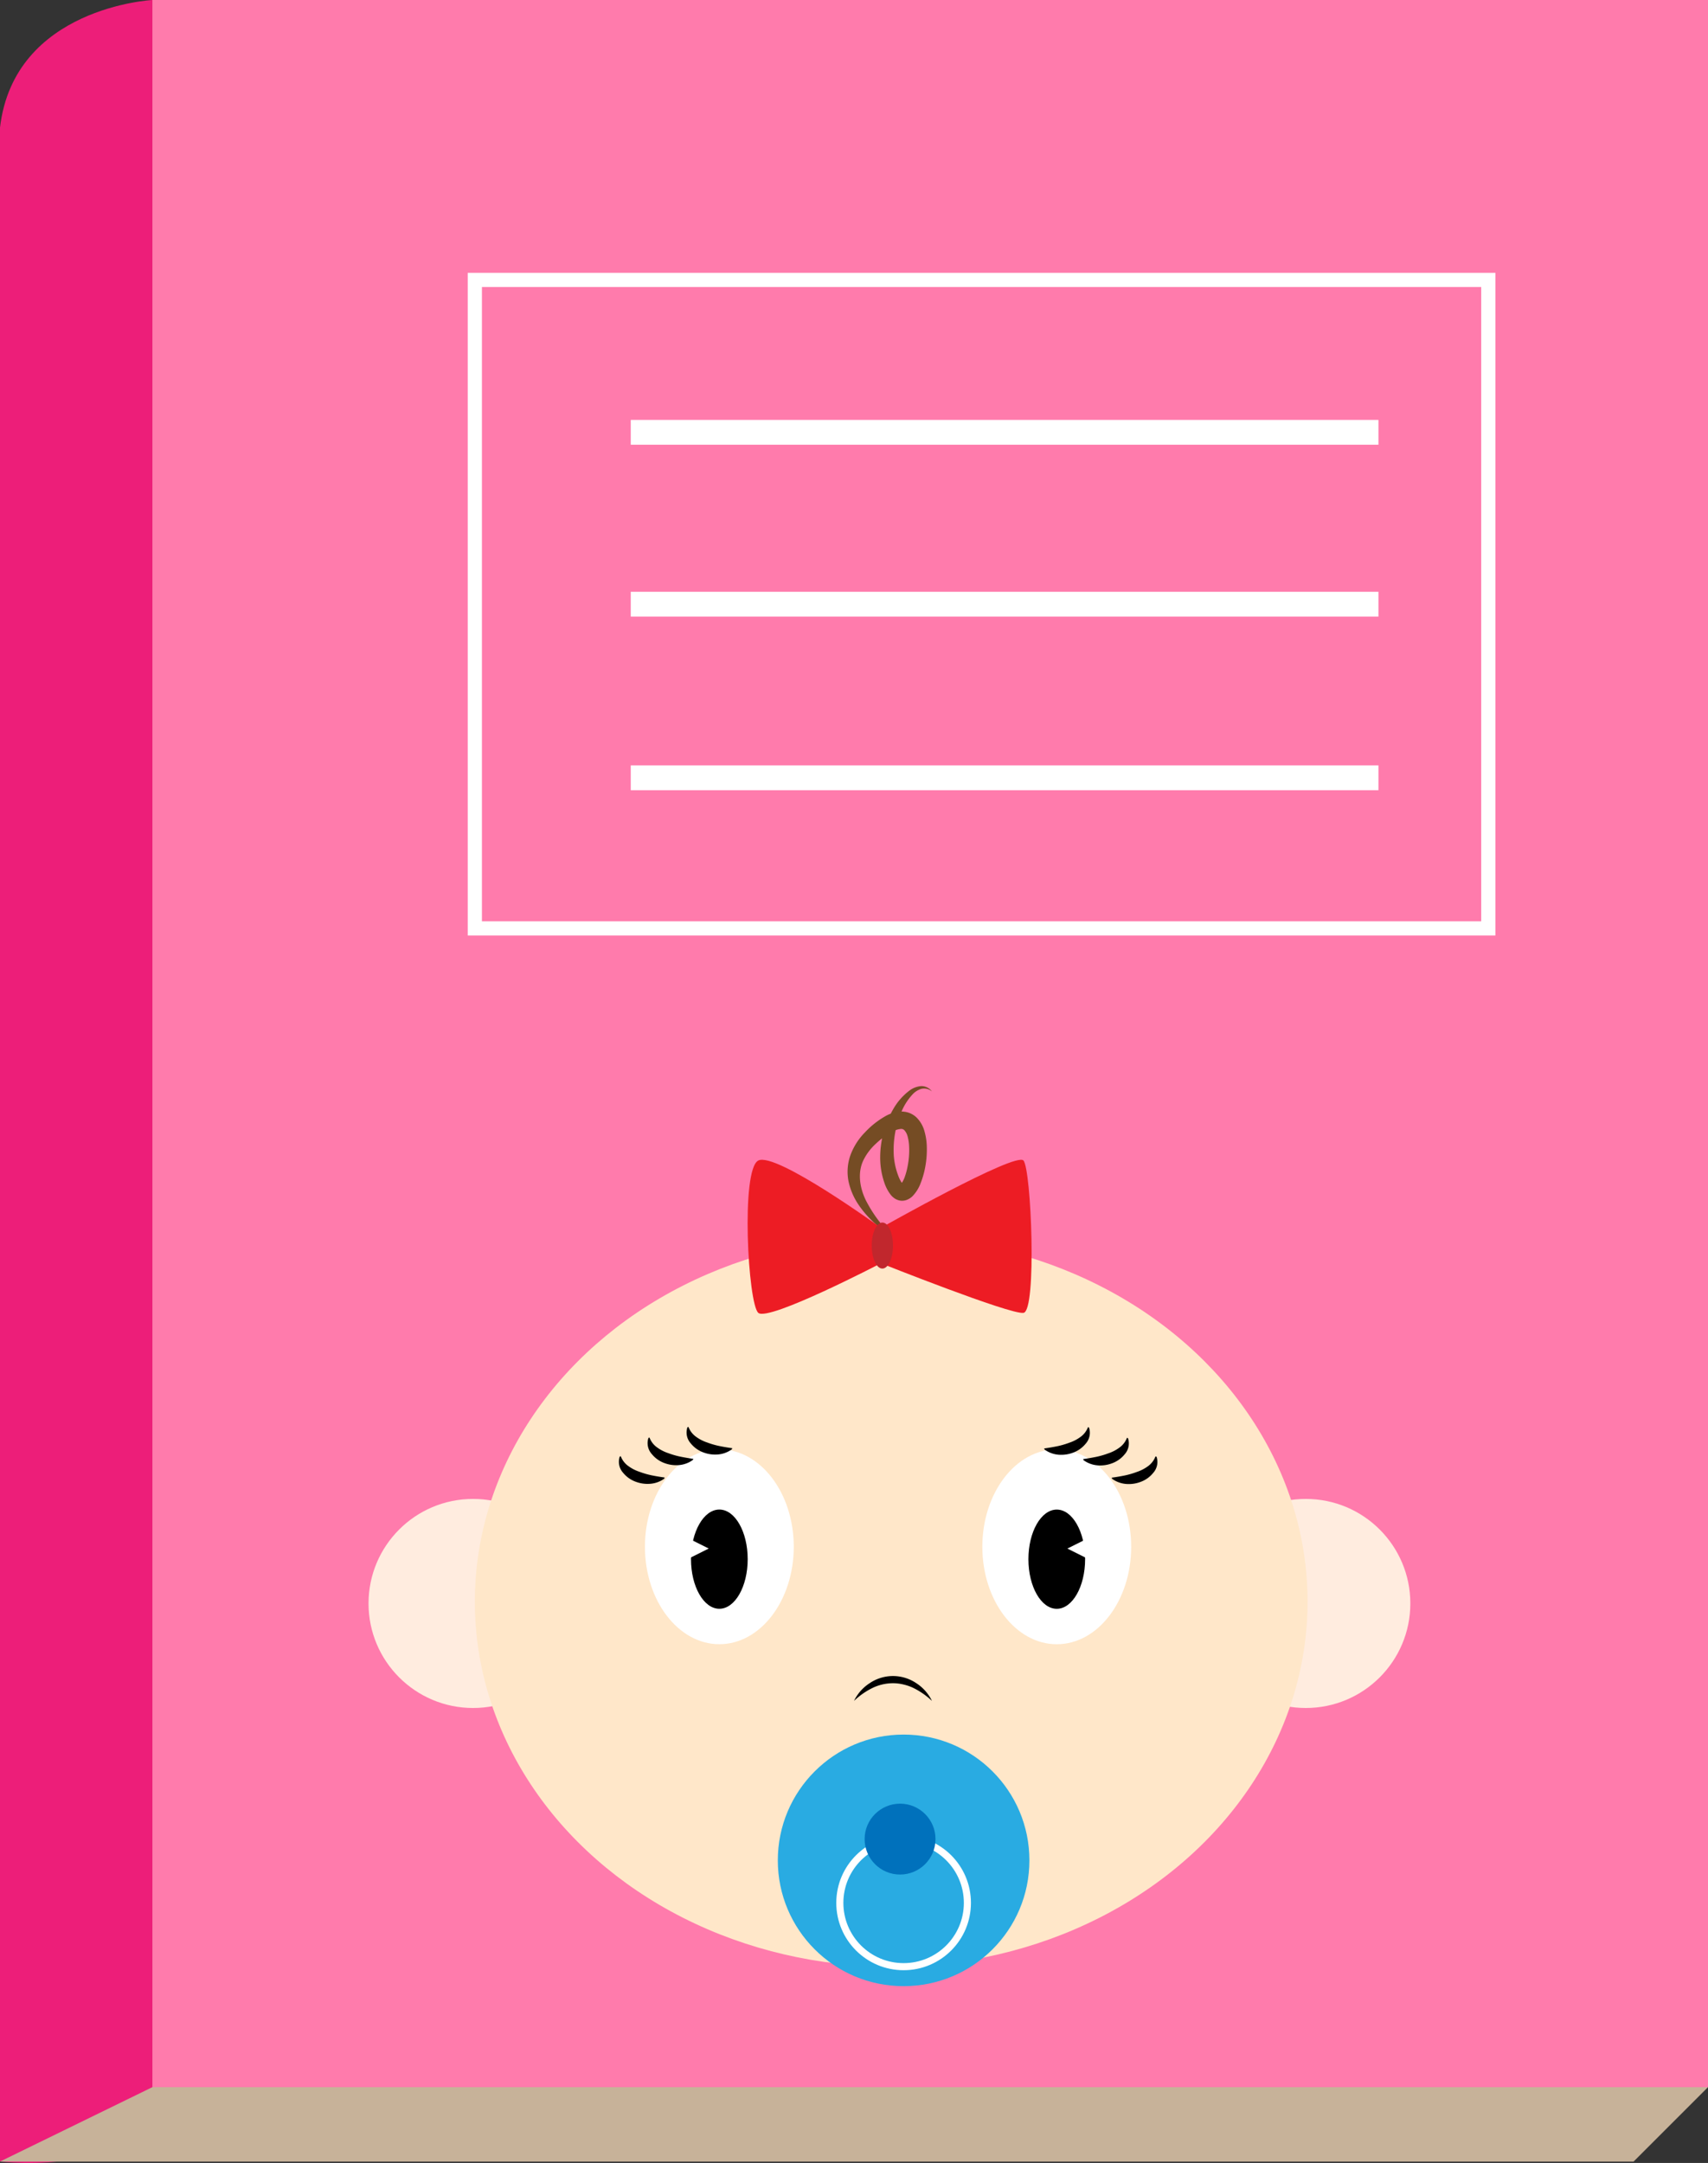
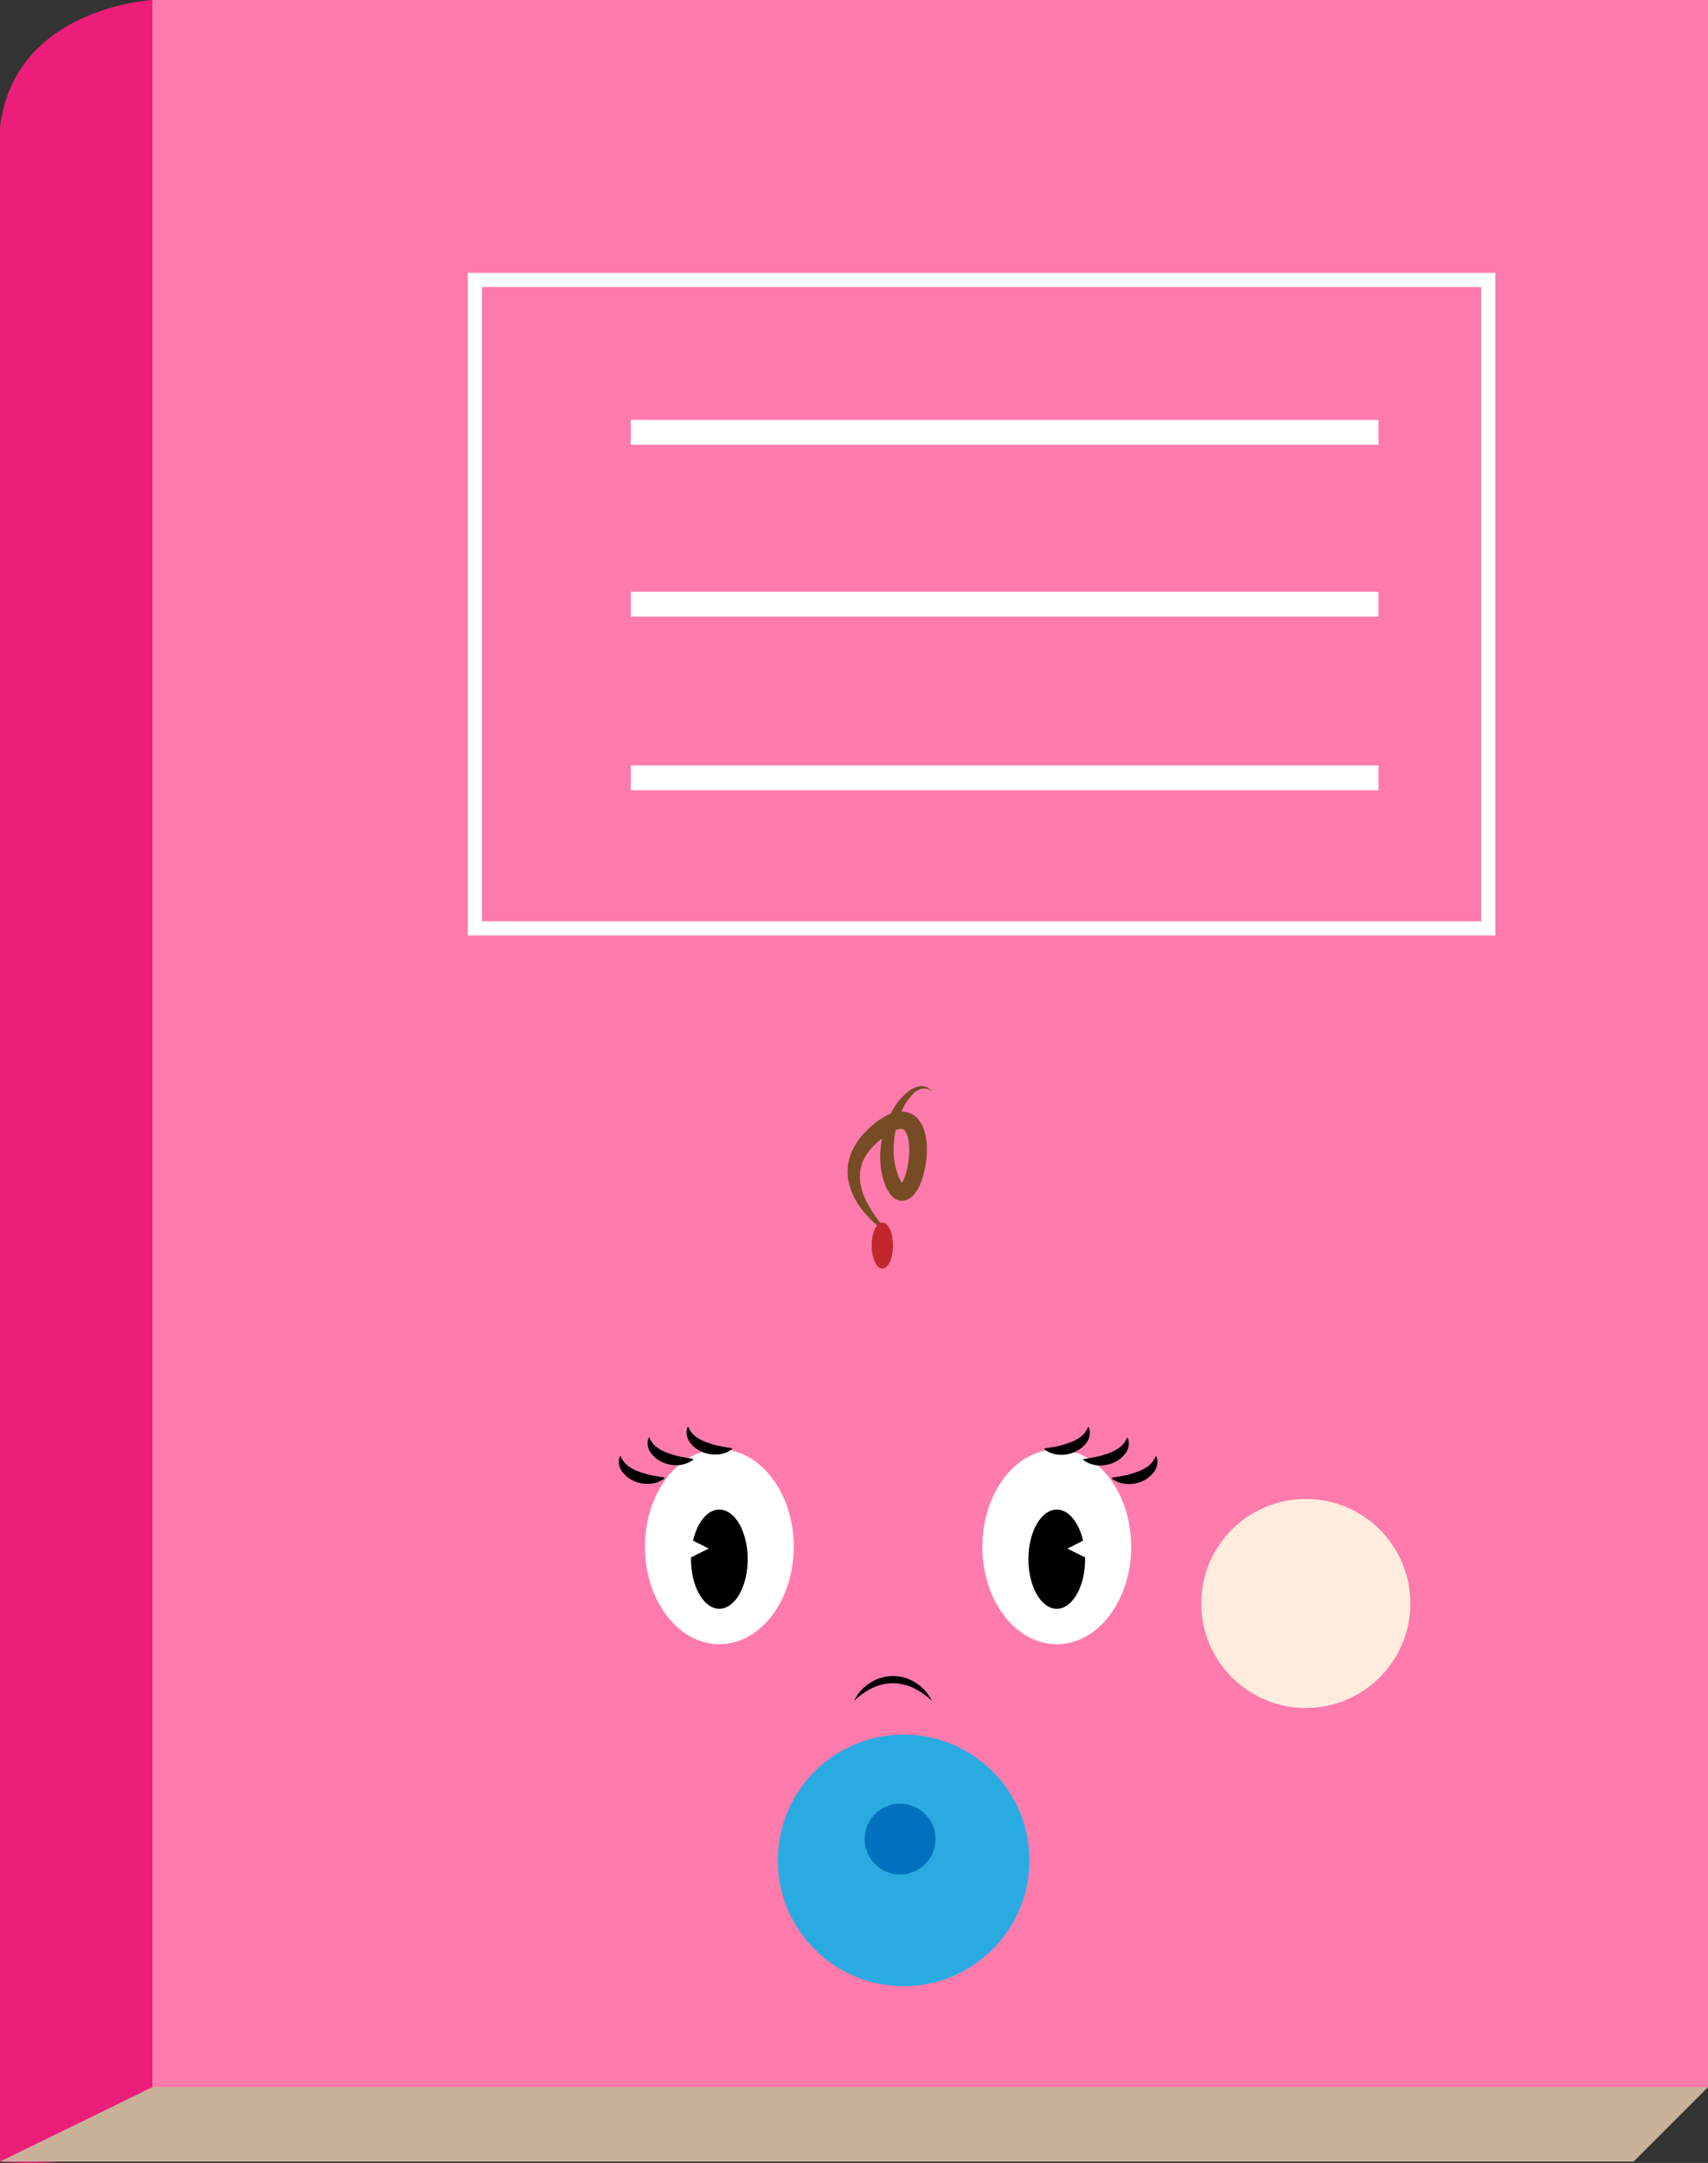
<svg xmlns="http://www.w3.org/2000/svg" id="Слой_1" data-name="Слой 1" viewBox="0 0 482 610.39">
  <rect x="0" y="0" width="482" height="610.39" fill="#333333" stroke="none" />
  <defs>
    <style>.cls-1{fill:#ff7bac;}.cls-2{fill:#ed1e79;}.cls-3{fill:#c7b299;}.cls-13,.cls-4,.cls-5{fill:none;stroke:#fff;stroke-miterlimit:10;}.cls-4{stroke-width:4px;}.cls-5{stroke-width:7px;}.cls-6{fill:#ffecdf;}.cls-7{fill:#ffe7c9;}.cls-8{fill:#754c24;}.cls-9{fill:#ed1c24;}.cls-10{fill:#c1272d;}.cls-11{fill:#fff;}.cls-12{fill:#29abe2;}.cls-13{stroke-width:2px;}.cls-14{fill:#0071bc;}</style>
  </defs>
  <rect class="cls-1" x="43" width="439" height="589" />
  <path class="cls-2" d="M726,147s-39,2-43,36V757s43,5,43-21Z" transform="translate(-683 -147)" />
  <polygon class="cls-3" points="0 610 461 610 482 589 43 589 0 610" />
  <rect class="cls-4" x="134" y="79" width="286" height="183" />
  <line class="cls-5" x1="178" y1="122" x2="389" y2="122" />
  <line class="cls-5" x1="178" y1="170.5" x2="389" y2="170.5" />
  <line class="cls-5" x1="178" y1="219.5" x2="389" y2="219.5" />
-   <circle class="cls-6" cx="133.5" cy="452.5" r="29.5" />
  <circle class="cls-6" cx="368.5" cy="452.5" r="29.5" />
-   <ellipse class="cls-7" cx="251.5" cy="452" rx="117.5" ry="103" />
  <path class="cls-8" d="M946,455a3.45,3.45,0,0,0-2.94-.73,5.41,5.41,0,0,0-2.54,1.58,16.42,16.42,0,0,0-3.28,5.28,27.24,27.24,0,0,0-2,12.15,20.28,20.28,0,0,0,1.34,5.75,8.6,8.6,0,0,0,1.21,2.17c.18.2.25.09-.2,0s-.51.14-.36,0a7.54,7.54,0,0,0,1.07-2,19,19,0,0,0,.78-2.81,23.21,23.21,0,0,0,.47-5.91,12.44,12.44,0,0,0-.4-2.7,4.23,4.23,0,0,0-.9-1.79,1.25,1.25,0,0,0-1.11-.39,6.06,6.06,0,0,0-2.2.7,21.83,21.83,0,0,0-4.77,3.46,15.72,15.72,0,0,0-3.48,4.58c-1.67,3.39-1.19,7.57.63,11.34A38.27,38.27,0,0,0,935,496a31,31,0,0,1-5.37-4,28.53,28.53,0,0,1-4.46-5.18,18.54,18.54,0,0,1-2.74-6.57,13.88,13.88,0,0,1,.63-7.43,18,18,0,0,1,4-6.23,24.3,24.3,0,0,1,5.69-4.54,10.19,10.19,0,0,1,4-1.34,6.52,6.52,0,0,1,2.59.27,6,6,0,0,1,2.34,1.41,8.69,8.69,0,0,1,2.23,3.95,16.9,16.9,0,0,1,.62,3.81,27.14,27.14,0,0,1-.64,7.22,23.84,23.84,0,0,1-1.09,3.53,10.48,10.48,0,0,1-2.24,3.62,4.76,4.76,0,0,1-1.26.91,3.82,3.82,0,0,1-2,.42,3.92,3.92,0,0,1-1-.23,4,4,0,0,1-.83-.42,5.09,5.09,0,0,1-1.09-1,11.63,11.63,0,0,1-1.88-3.64,21.86,21.86,0,0,1-1.11-7.17A27.22,27.22,0,0,1,935.07,460a17.18,17.18,0,0,1,4.57-5.23,6.31,6.31,0,0,1,3.33-1.27A3.72,3.72,0,0,1,946,455Z" transform="translate(-683 -147)" />
-   <path class="cls-9" d="M931.6,493.5s38-21.5,40.22-19,3.82,42.5,0,43-40.22-14-40.22-14S899.93,520,897,517.5s-5-40.5,0-43S931.6,493.5,931.6,493.5Z" transform="translate(-683 -147)" />
  <ellipse class="cls-10" cx="249" cy="351.5" rx="3" ry="6.5" />
  <ellipse class="cls-11" cx="203" cy="436.5" rx="21" ry="27.5" />
  <ellipse cx="203" cy="440" rx="8" ry="14" />
  <polygon class="cls-11" points="192 433 200 437 192 441 192 433" />
  <path d="M870.48,564.27a7.79,7.79,0,0,1-4,1.46,9.41,9.41,0,0,1-4.05-.57,8.18,8.18,0,0,1-3.6-2.55,4.6,4.6,0,0,1-.93-4.57l.28-.08a6,6,0,0,0,2.13,2.76,11.33,11.33,0,0,0,3.17,1.63,22.7,22.7,0,0,0,3.47,1c1.19.24,2.39.45,3.59.6Z" transform="translate(-683 -147)" />
  <path d="M878.53,559a7.76,7.76,0,0,1-4,1.46,9.41,9.41,0,0,1-4-.57,8.15,8.15,0,0,1-3.59-2.55,4.6,4.6,0,0,1-.94-4.57l.29-.08a6,6,0,0,0,2.12,2.76,11.47,11.47,0,0,0,3.17,1.63,23,23,0,0,0,3.47,1c1.19.24,2.39.45,3.59.6Z" transform="translate(-683 -147)" />
  <path d="M889.53,556a7.76,7.76,0,0,1-4,1.46,9.41,9.41,0,0,1-4-.57,8.15,8.15,0,0,1-3.59-2.55,4.6,4.6,0,0,1-.94-4.57l.29-.08a6,6,0,0,0,2.12,2.76,11.47,11.47,0,0,0,3.17,1.63,23,23,0,0,0,3.47,1c1.19.24,2.39.45,3.59.6Z" transform="translate(-683 -147)" />
  <ellipse class="cls-11" cx="298.22" cy="436.51" rx="21" ry="27.5" />
  <ellipse cx="298.22" cy="440.01" rx="8" ry="14" />
  <polygon class="cls-11" points="309.22 433.01 301.22 437.01 309.22 441.01 309.22 433.01" />
  <path d="M996.73,564c1.2-.15,2.4-.36,3.58-.6a22.7,22.7,0,0,0,3.47-1,11.53,11.53,0,0,0,3.18-1.63,6.08,6.08,0,0,0,2.12-2.76l.29.08a4.6,4.6,0,0,1-.94,4.57,8.12,8.12,0,0,1-3.6,2.55,9.34,9.34,0,0,1-4,.57,7.82,7.82,0,0,1-4-1.46Z" transform="translate(-683 -147)" />
  <path d="M988.67,558.75c1.2-.15,2.4-.36,3.59-.6a23,23,0,0,0,3.47-1,11.33,11.33,0,0,0,3.17-1.63,6,6,0,0,0,2.13-2.76l.28.08a4.6,4.6,0,0,1-.93,4.57,8.18,8.18,0,0,1-3.6,2.55,9.41,9.41,0,0,1-4,.57,7.79,7.79,0,0,1-4-1.46Z" transform="translate(-683 -147)" />
  <path d="M977.67,555.75c1.2-.15,2.4-.36,3.59-.6a23,23,0,0,0,3.47-1,11.33,11.33,0,0,0,3.17-1.63,6,6,0,0,0,2.13-2.76l.28.08a4.6,4.6,0,0,1-.93,4.57,8.18,8.18,0,0,1-3.6,2.55,9.41,9.41,0,0,1-4,.57,7.79,7.79,0,0,1-4-1.46Z" transform="translate(-683 -147)" />
  <path d="M924,627a12.37,12.37,0,0,1,4.42-5,11.73,11.73,0,0,1,13.16,0,12.37,12.37,0,0,1,4.42,5,21.36,21.36,0,0,0-5.19-3.63,13.64,13.64,0,0,0-2.85-1,12.36,12.36,0,0,0-3-.36,13.36,13.36,0,0,0-5.81,1.37A20.9,20.9,0,0,0,924,627Z" transform="translate(-683 -147)" />
  <circle class="cls-12" cx="255" cy="525" r="35.5" />
-   <circle class="cls-13" cx="255" cy="537" r="18" />
  <circle class="cls-14" cx="254" cy="519" r="10" />
</svg>